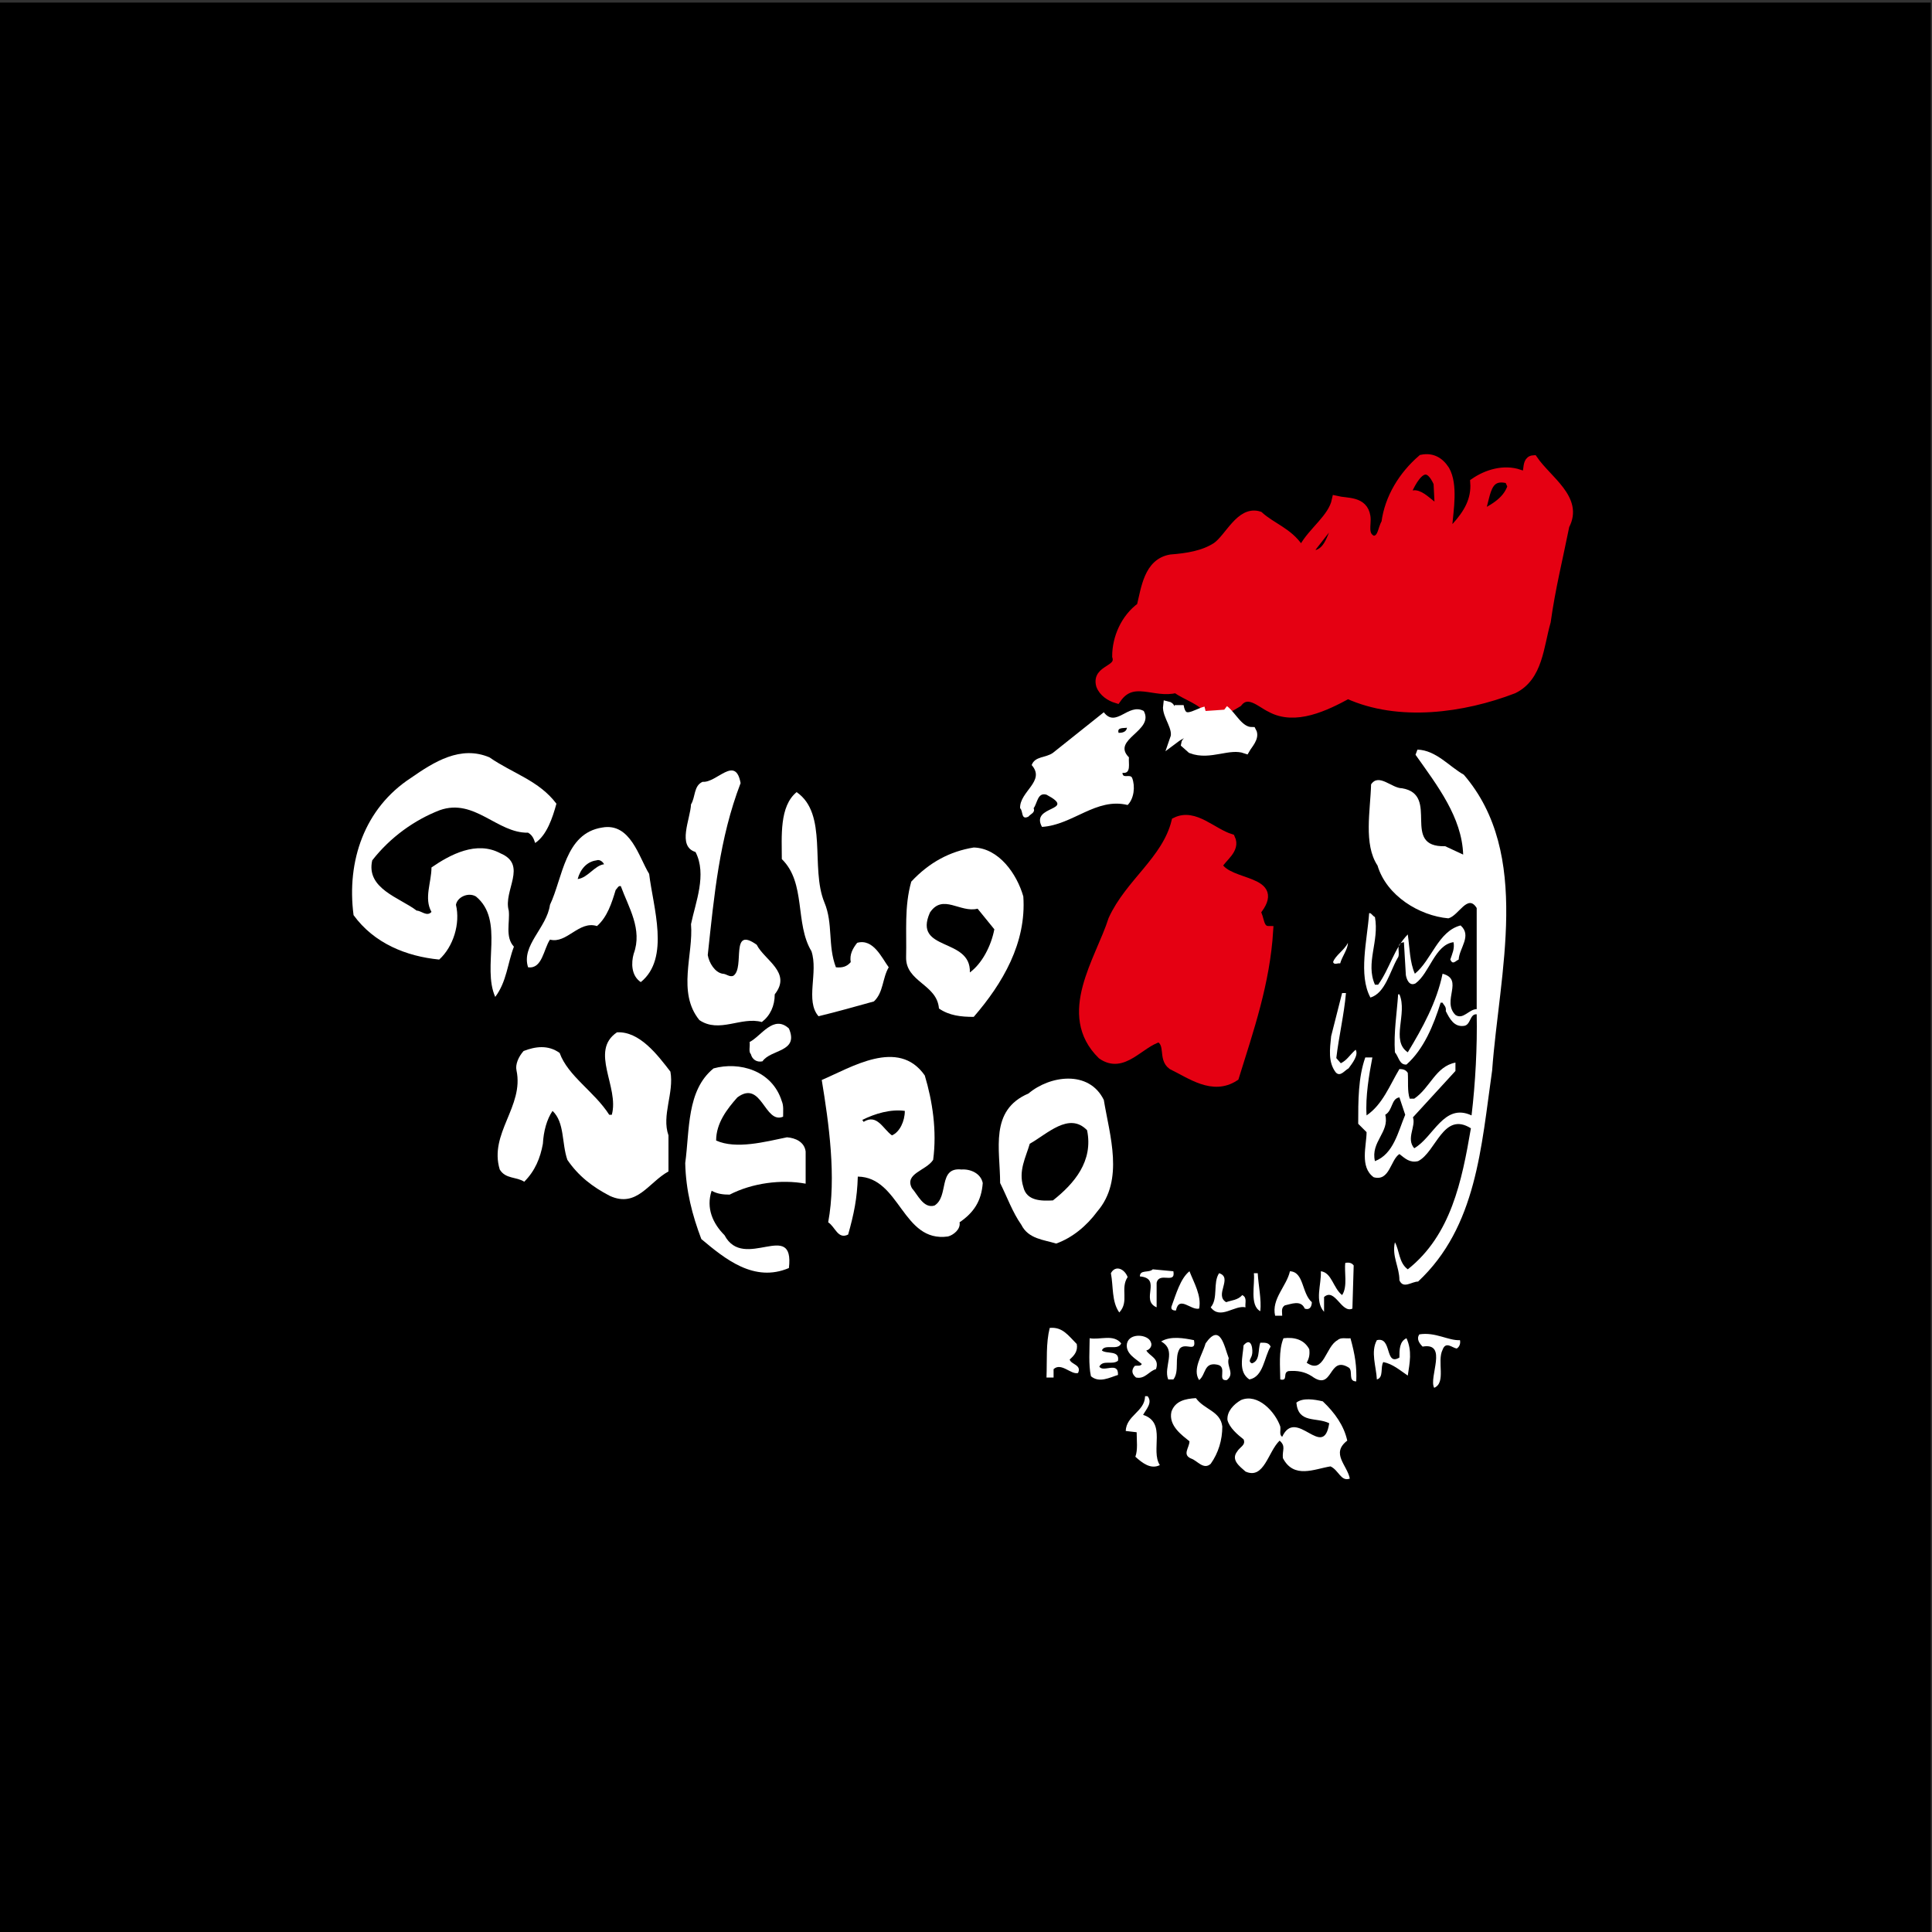
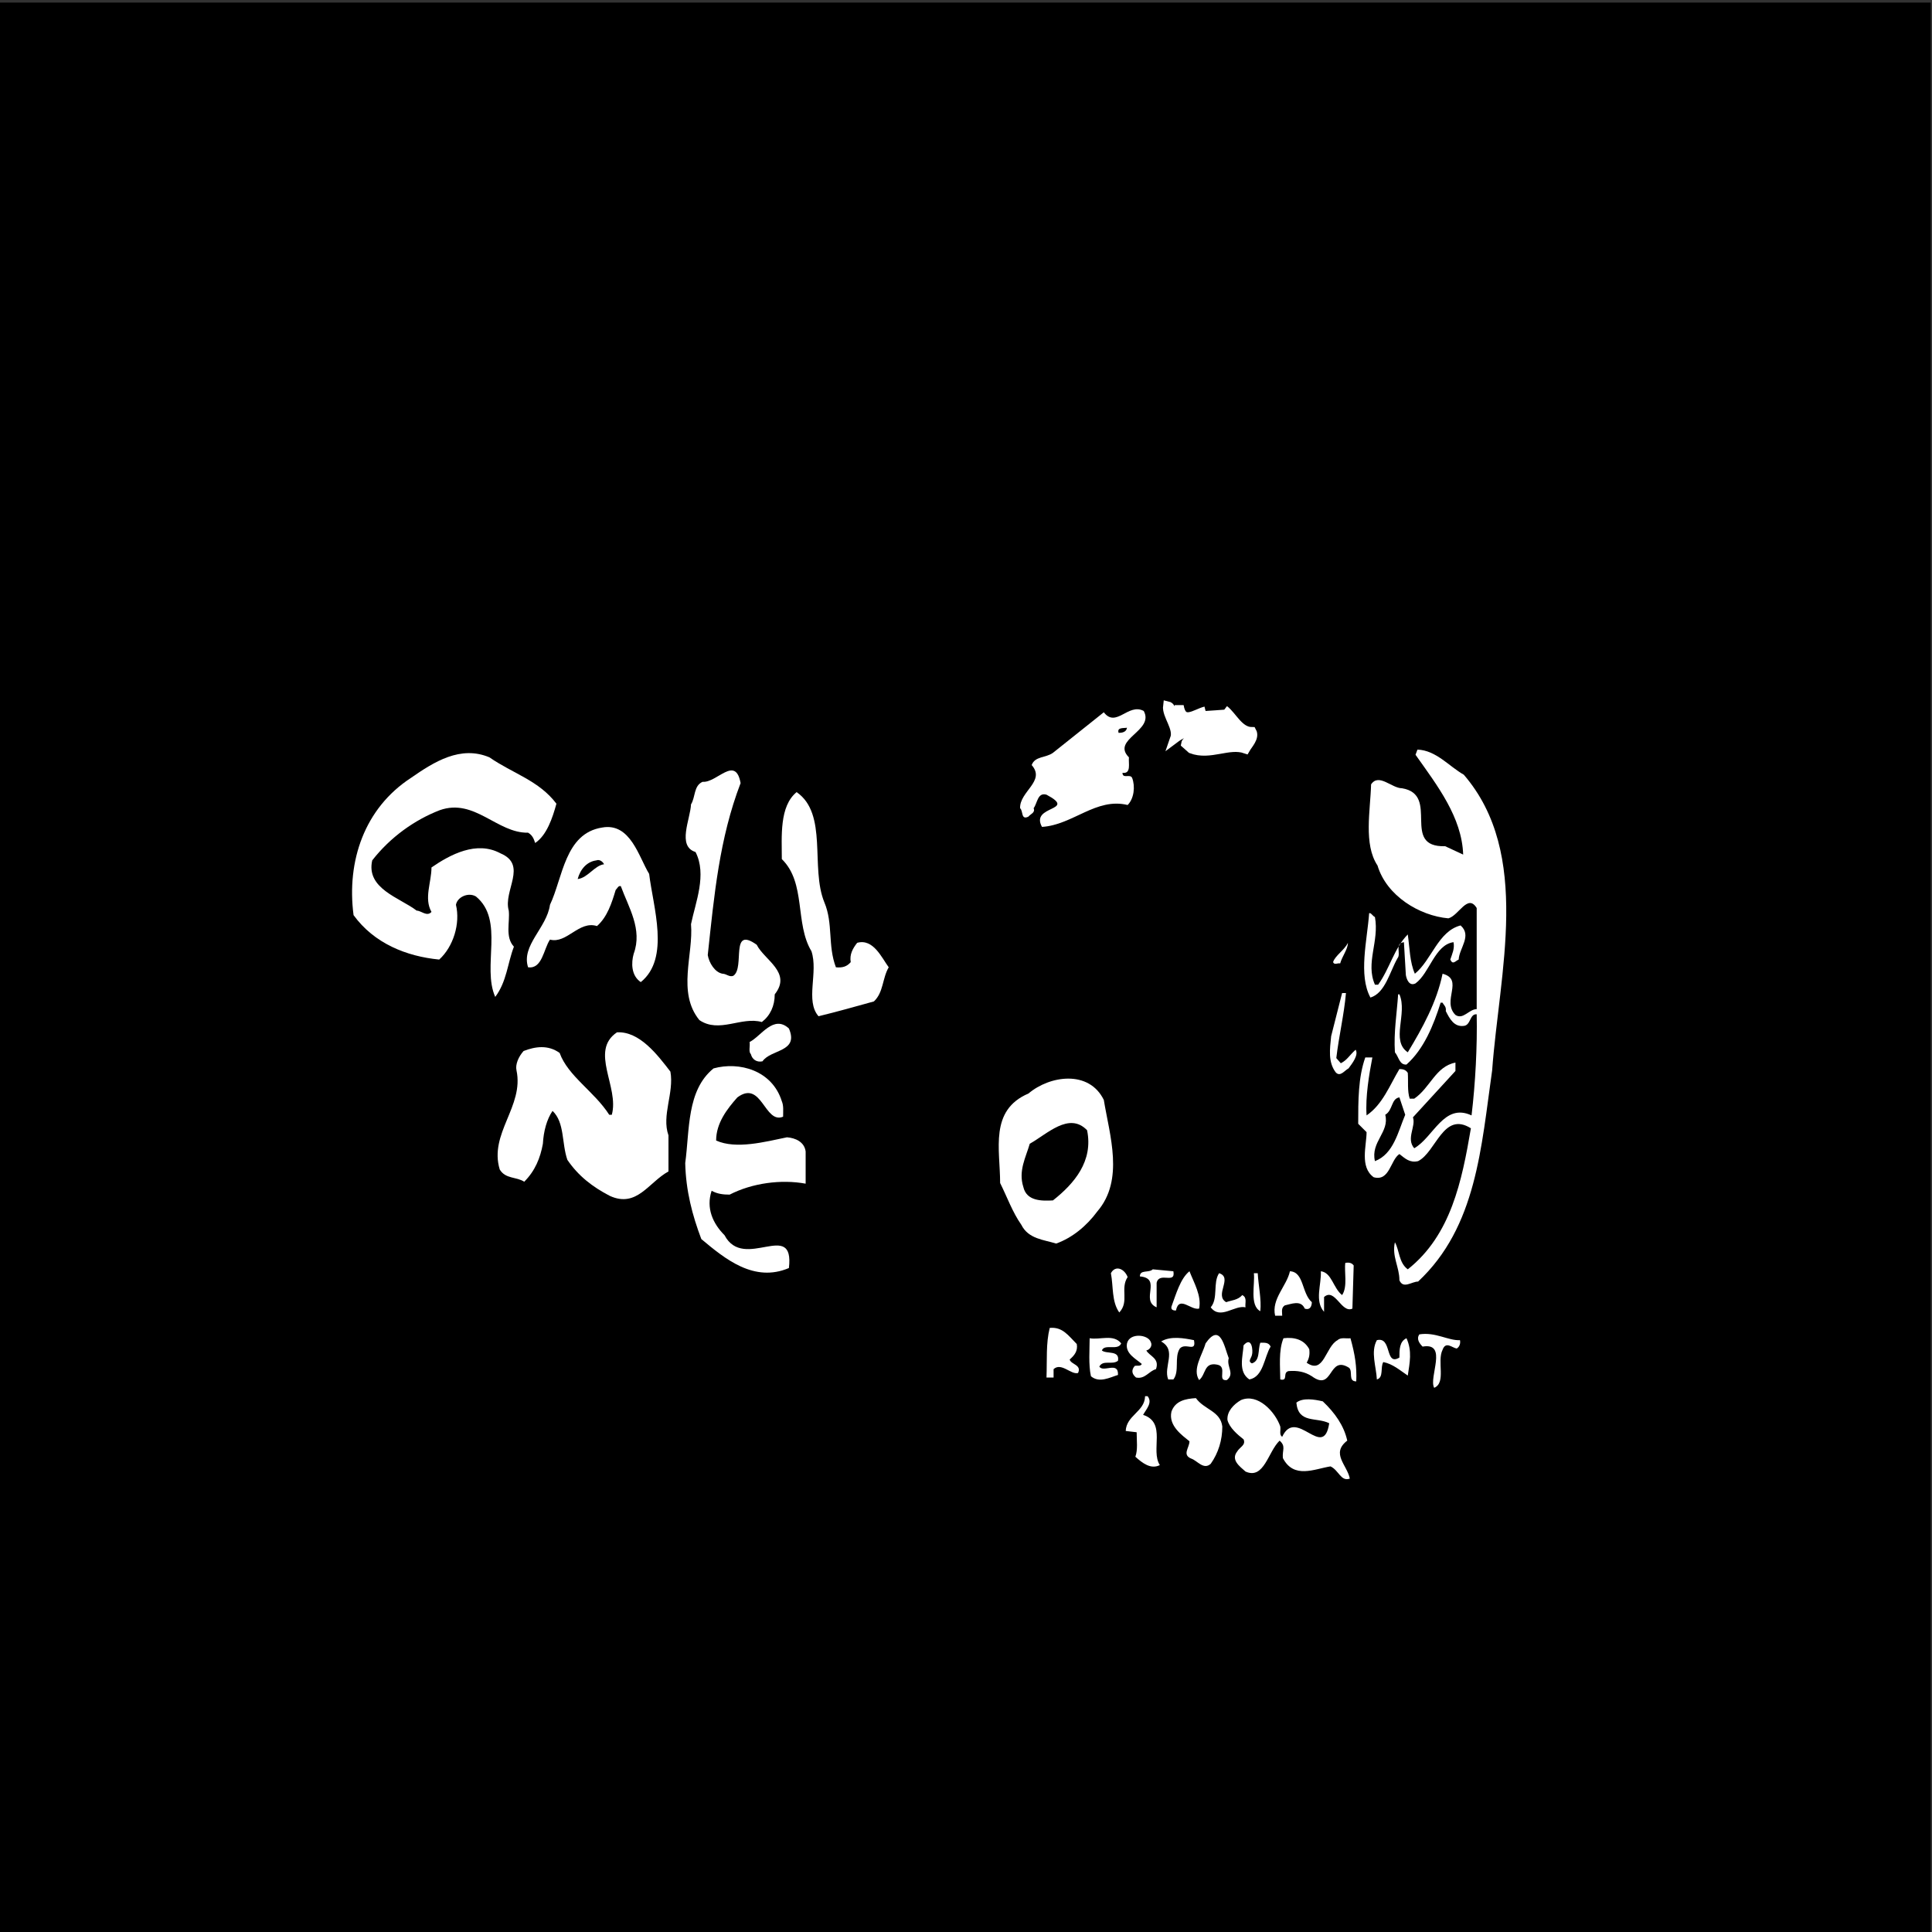
<svg xmlns="http://www.w3.org/2000/svg" version="1.1" id="レイヤー_1" x="0px" y="0px" viewBox="0 0 300 300" style="enable-background:new 0 0 300 300;" xml:space="preserve">
  <rect x="0" y="0" width="300" height="300" fill="#333333" stroke="none" />
  <style type="text/css">
	.st0{fill:#E50012;stroke:#E50012;stroke-width:1.402;}
	.st1{fill:#FFFFFF;}
	.st2{fill:#FFFFFF;stroke:#FFFFFF;stroke-width:1.402;}
</style>
  <rect x="-0.2" y="0.4" width="300" height="300" />
  <g>
-     <path class="st0" d="M187.3,110.4c0.2,0,0.3,0,0.4-0.1c-1.1-1.6-3.4-2.2-5.1-3.4c-3.3,0.9-6.7-2-9.2,1.6c-1-0.3-2.1-1-2.5-2.1   c-0.7-2.6,3.2-2.2,2.5-4.5c0-2.8,1.3-5.9,3.8-7.7c0.7-2.8,1.1-6.8,4.6-7.4c2.6-0.2,5.1-0.6,7.1-1.9c2-1.4,3.7-5.7,6.6-4.8   c2,1.8,4.5,2.5,6.2,5h0.7c1.4-2.6,4.5-4.6,5.1-7.4c1.7,0.4,4.2,0,4.6,2.5c0.2,1.2-0.6,3,1.1,3.7c1.5,0,1.4-1.8,2-2.7   c0.5-3.9,2.7-7.4,5.6-9.9c1.5-0.3,2.7,0.3,3.6,1.7c1.3,2.3,0.6,6.2,0.4,8.6c0.3,0.4,1,0.8,1.3,0.2c1.8-2,3.1-4.1,2.9-6.9   c1.9-1.3,4.5-2.1,6.9-1.3c-0.1,0.2,0.1,0.3,0.2,0.5c1.8,0.3,0.5-2.6,2-2.7c2.2,3.2,7.1,6.1,4.9,10.2c-1,5-2.2,9.8-2.9,14.9   c-1.1,3.8-1.2,8.6-5.1,10.5c-7.8,3-17.8,4.4-25.7,0.8c-3.5,1.9-8.2,4.2-12,2.1c-1.5-0.7-3.5-2.8-5.1-0.8l-2.2,1.3 M217.7,78.4h0.5   c1.3-3.9,3.9,0.7,5.3,0.6l-0.2-4C220.9,69.6,218.3,76.6,217.7,78.4z M234.3,74.4c-4.3-1.2-3.3,3.9-4.9,5.9c2-1.1,4.6-2.2,5.4-4.8   L234.3,74.4z M208.2,79.2l-4.6,5.9v1.1c3,0,3.1-3.4,4.4-5.3c0.8-1.6,1.7,0.6,2.6,0v-0.6C209.9,79.5,209.3,78.9,208.2,79.2z    M206.2,97.8v0.9h0.5c0.1-0.2,0.3-0.4,0.2-0.6C206.8,97.8,206.4,97.8,206.2,97.8z" />
    <path class="st1" d="M177.6,110.4c1.7,3.1-5.1,4.4-2.3,7.2c-0.1,0.9,0.4,2.6-1,2.4c0,1,1.2,0.1,1.5,0.8c0.5,1.3,0.3,3.2-0.7,4.2   c-4.9-1.2-8.5,3.1-13.3,3.4c-1.9-3.4,5.6-2.4,0.7-5c-1.4-0.4-1.4,1.3-2,2.1c0.3,0.7-0.5,0.9-0.8,1.3c-1.2,0.6-0.8-0.9-1.3-1.3   c-0.1-2.6,4-4.2,1.8-6.7c0.5-1.4,2.2-1.1,3.3-1.9l7.9-6.3C173.3,113.1,175.2,109.1,177.6,110.4z M173.7,113.8   c0.5,0,1.2-0.1,1.3-0.8C174.5,113.1,173.4,112.9,173.7,113.8z" />
    <path class="st2" d="M190.1,110.2c1.3,1,2.3,3.4,4.3,3.4c0.5,0.9-0.6,2-1,2.7c-2.6-0.9-5.5,1.1-8.4,0l-0.9-0.8   c0.1-0.7,1.6-0.4,1.1-1.7c-0.9-0.3-2,0.3-2.8,0.9c0.6-1.7-1.3-3.6-1.1-5.1c0.9,0.2,0.4,1.8,1.5,1.9c0.5-0.4,0.2-1.3,0.3-1.9   c0.5,3,2.5,1.2,4.1,0.8 M189.8,115.2h0.8c0.3,0.2,0.6-0.2,0.5-0.4C190.6,114.1,189.9,114.6,189.8,115.2z" />
    <path class="st1" d="M86.4,124.8c-0.6,2.2-1.5,4.9-3.3,6.1c-0.2-0.6-0.4-1.2-1.1-1.6c-4.8,0.1-8.3-5.4-13.7-3.5   c-3.9,1.5-7.7,4.2-10.5,7.8c-1,4.4,4.3,5.8,6.9,7.8c0.7,0,1.6,1,2.3,0.2c-1.2-2.1,0-4.6,0-6.9c2.9-2,7-4.2,10.7-2.2   c4.3,1.8,0.4,5.8,1.3,8.9c0.2,1.8-0.6,4.1,0.8,5.6c-1,2.6-1.1,5.4-2.9,7.8c-2.1-4.7,1.5-11.9-3-15.6c-1.2-0.7-2.9,0.1-3.1,1.3   c0.7,2.9-0.4,6.5-2.6,8.5c-5.1-0.5-10.1-2.5-13.3-6.9c-1.1-8.4,1.7-16.6,8.9-21.3c3.6-2.5,7.7-5.1,12.2-3.2   C79.6,120.1,83.7,121.2,86.4,124.8z" />
    <path class="st1" d="M115,121.6c-3.3,8.6-4.1,17.4-5.1,26.7c0.2,1.2,1.1,2.7,2.3,2.9c0.6,0,1.1,0.6,1.7,0.3   c1.8-1.3-0.6-7.8,3.6-4.8c1.2,2.4,5.5,4.3,2.8,7.7c0,1.8-0.7,3.3-2,4.3c-3.2-0.9-6.6,1.8-9.7-0.3c-3.5-4.3-0.9-10.2-1.3-14.9   c0.7-3.4,2.5-7.7,0.7-11.2c-2.9-0.9-0.8-5.1-0.7-7.4c0.7-1.1,0.4-2.9,1.8-3.5C111.3,121.6,114.2,117.2,115,121.6z" />
    <path class="st1" d="M128,140.1c1.4,3.3,0.5,6.7,1.8,10.1c1,0.1,1.7-0.1,2.3-0.8c-0.2-1.2,0.3-2.1,1-3c2.5-0.7,3.8,2.3,4.9,3.8   c-1,1.7-0.8,3.9-2.3,5.3c-2.9,0.8-5.7,1.6-8.6,2.3c-2.1-2.4,0-6.8-1.1-10.1c-2.6-4.3-0.8-10.6-4.6-14.3c0-3.5-0.4-8.2,2.3-10.4   C128.6,126.4,125.8,134.7,128,140.1z" />
-     <path class="st0" d="M191.1,130.2c0.8,1.7-1.3,2.9-2,4.2c1.7,3.2,10.2,2,5.9,7.2c0.7,0.9,0.4,2.9,2,2.9c-0.5,8.1-3,15.3-5.3,22.7   c-3.4,2.2-6.8-0.4-9.7-1.8c-1.5-1.1-0.2-3.3-2-4.3c-3.1,0.9-5.6,5-8.9,2.7c-6.4-6.3-0.3-14.7,1.7-21c2.6-5.7,8.3-9.2,9.8-15.2   C185.5,126.2,188.2,129.3,191.1,130.2z" />
    <path class="st1" d="M100.8,135.7c0.6,5.1,3.3,13.1-1.3,16.8c-1.5-1-1.5-3-1.1-4.4c1.4-3.8-0.8-7.2-2-10.5   c-0.4-0.1-0.5,0.3-0.8,0.6c-0.6,2-1.3,4.2-2.9,5.6c-2.8-0.9-4.7,2.8-7.3,2.1c-1,1.5-1.2,4.6-3.4,4.3c-1.1-3.4,2.9-6.1,3.4-9.7   c2-4.2,2.3-11.1,8.1-12C97.9,127.7,99.2,133.1,100.8,135.7z M92.6,133.6c-1.5,0.2-2.5,1.4-2.9,2.9c1.6-0.2,2.6-2.1,4.1-2.3   C93.6,133.8,93.1,133.4,92.6,133.6z" />
-     <path class="st1" d="M158.9,139.2c0.5,7.2-3.2,13.5-7.7,18.7c-2,0-3.8-0.2-5.4-1.3c-0.3-3.8-5.2-4.1-5.1-8c0.1-4-0.3-7.8,0.8-11.7   c2.8-3,6-4.7,9.7-5.3C155.1,131.7,157.9,135.7,158.9,139.2z M151.8,141.1c-2.7,0.7-5.4-2.4-7.4,0.6c-2.7,6.1,6.4,3.8,6.2,9.3   c1.9-1.4,3.3-4.1,3.8-6.7L151.8,141.1z" />
    <path class="st1" d="M122.5,159.7c1.6,3.7-2.8,3.2-4.1,5.1c-0.9,0.2-1.6-0.3-1.8-1.1c-0.4-0.4-0.1-1.2-0.2-1.9   C118.2,160.9,120.1,157.5,122.5,159.7z" />
    <path class="st1" d="M104.1,166.4c0.6,3.3-1.4,6.8-0.3,9.9v5.6c-3.1,1.7-4.9,5.7-9.1,3.8c-2.7-1.4-4.9-3.1-6.6-5.6   c-0.9-2.6-0.4-5.8-2.3-7.6c-0.9,1.3-1.4,3.2-1.5,5.1c-0.4,2.2-1.2,4.2-2.9,5.9c-1.2-0.8-2.9-0.4-3.8-1.9c-1.7-5.6,3.8-9.8,2.6-15.4   c-0.2-0.9,0.3-2.1,1.1-3c1.8-0.7,3.8-1,5.6,0.3c1.3,3.6,5.4,6,7.7,9.6h0.4c1.2-4.3-3.5-9.9,0.8-12.8   C99.3,160.1,102.1,163.8,104.1,166.4z" />
    <path class="st1" d="M121.4,171c0.3,0.7,0.2,1.5,0.2,2.4c-2.9,1.2-3.3-5.8-7.1-3c-1.6,1.8-3.3,4-3.3,6.7c3.1,1.4,7.6,0.2,11-0.5   c1.3,0.1,2.7,0.7,2.9,2.2v5c-3.8-0.7-8.3-0.1-11.8,1.7c-1,0-1.9-0.1-2.8-0.6c-0.9,2.7,0.2,5.1,2,6.9c3,5.7,10.9-2.6,10,5.1   c-5.4,2.3-9.9-1.4-13.6-4.5c-1.4-3.7-2.4-7.5-2.5-11.8c0.7-5.1,0.2-11.3,4.4-14.7C114.8,164.8,119.9,166.2,121.4,171z" />
    <path class="st1" d="M227.3,120.3c10.6,12.3,5.5,30.8,4.4,45.9c-1.7,11.9-2.4,24.3-11.5,32.8c-1,0-2.3,1.2-2.9-0.2   c0-2.1-1.2-3.7-0.7-5.9c0.7,1.2,0.6,3.2,2,4.2c6.7-5.3,8.4-13.7,9.8-21.9c-4.3-2.7-5.4,3.7-8.2,5.1c-1.3,0.3-2-0.4-2.9-1.1   c-1.4,0.9-1.5,4.3-4,3.6c-2.2-1.6-1.1-4.9-1.1-7l-1.3-1.3c0-3.6,0-7.2,1.1-10.3h1.1c-0.5,2.6-1.1,6.1-0.9,9   c2.5-1.7,3.6-4.7,5.1-7.2c0.5,0,1,0.1,1.3,0.6c0.1,1.3-0.1,2.8,0.3,4h0.7c2.5-1.7,3.3-5,6.4-5.6v1.3l-6.6,7.2   c0.5,1.4-1.1,3.3,0.2,4.8c3-1.7,4.6-7.1,8.9-5.1c0.6-5,0.9-10.7,0.8-15.7c-1.1-0.1-0.9,1.7-2,1.8c-1.5,0.2-2.2-1.1-2.8-2.3   c0.1-0.7-0.3-0.9-0.5-1.3h-0.3c-1.1,3.5-2.6,7.2-5.3,9.6c-1.1,0.1-1.2-1.2-1.8-1.9c-0.2-3.1,0.3-6,0.5-9h0.2c1.3,3-1.4,7.2,1.3,9   c2.3-3.8,4.5-7.8,5.4-12.2c3.4,0.9-0.2,4.2,2,6.4c1.2,0.8,2.1-0.9,3.3-0.9v-15.7c-1.4-2.3-2.8,1.2-4.4,1.6c-4.5-0.4-9.6-3.5-11-8.2   c-2.2-3.3-1.1-8.6-1-12.6c1.2-1.8,3.2,0.6,4.8,0.6c6,1-0.3,9.2,6.7,9l2.8,1.3c-0.2-5.8-4-10.7-7.4-15.5l0.3-0.8   C223,116.5,225,119,227.3,120.3z M212.6,141.8c-0.3,4.2-1.7,9.6,0.2,13.1c2.3-0.7,3-4,4.2-6.1c0.6-0.7-0.5-2.3,1-2.5l0.3,5.1   c0.1,0.6,0.5,1.8,1.5,1.3c2.2-1.6,3-6,5.9-6.4c0.2,1-0.2,1.8-0.5,2.7c0.4,0.9,0.8,0.2,1.3,0c0.1-1.8,2.1-3.7,0.3-5.3   c-3.5,0.9-4.5,5.4-7.1,7.5c-0.8-1.8-0.8-4-1.1-6.1c-2.1,2.1-2.8,5.3-4.6,7.8h-0.5c-1.5-3.4,0.7-6.7,0-10.5   C213.1,142.2,212.9,141.7,212.6,141.8z M209.3,146.4c-0.5,1.1-2,2-2.3,3c0.2,0.5,0.7,0.1,1.1,0.2   C208.4,148.5,209.3,147.4,209.3,146.4z M208.4,154.2l-1.7,6.7c-0.2,2-0.5,4,0.7,5.6c0.7,0.8,1.4-0.3,2-0.6c0.6-0.8,1.6-2.1,1.1-2.9   c-1,0.9-1.3,1.6-2.3,2.1l-0.7-0.8c0.4-3.4,1.2-6.7,1.5-10.1H208.4z M217.3,170.4c-1.3,0.2-1,2-2.2,2.7c0.7,2.7-2.3,4.2-1.6,7.2   c2.9-1.1,3.6-4.6,4.7-7.2L217.3,170.4z" />
-     <path class="st1" d="M143.6,167c1.2,4,1.9,8.6,1.3,13.1c-1.1,1.7-4.5,2.1-3.3,4.4c0.9,1,1.8,3.2,3.5,2.7c2.3-1.4,0.5-6,4.2-5.6   c1.4-0.1,3,0.6,3.3,2.1c-0.2,2.8-1.4,4.6-3.6,6.1c0.2,1.1-1,2-1.8,2.2c-7.1,1-7.4-9.2-14-9.3c-0.1,3.4-0.6,5.8-1.5,9   c-1.6,0.8-2-1.2-3.1-1.9c1.3-7,0.1-15.4-1-22.1C132.1,165.8,139.5,161.1,143.6,167z M133.9,173.9l0.2,0.3c2.1-1.3,3,1.1,4.4,2.1   c1.2-0.5,2-2.2,2-3.8C138.3,172.2,135.9,172.9,133.9,173.9z" />
    <path class="st1" d="M171.4,170.8c0.9,5.5,3.2,12.4-1,17.3c-1.7,2.3-3.9,4.1-6.4,5c-1.9-0.6-4.3-0.7-5.4-2.9   c-1.4-2-2.2-4.3-3.3-6.5c0-5.2-1.7-11.3,4.4-13.9C163,167,169.1,166.1,171.4,170.8z M159.9,177.6c-0.6,2.1-1.8,4.2-1,6.7   c0.5,2.2,2.8,2.2,4.6,2.1c3.3-2.6,6.3-6.1,5.3-10.9C166,172.6,162.6,176.1,159.9,177.6z" />
    <path class="st1" d="M210.2,196.5l-0.2,6.7c-1.7,0.8-2.7-3.3-4.4-1.8v2.3c-1.5-1.7-0.4-4.2-0.5-6.3c1.7,0.2,1.9,2.6,3.3,3.7   c0.9-1.3,0.3-3.7,0.5-5C209.5,196,209.9,196.1,210.2,196.5z M172.5,197.7c0.4,2.1,0.1,4.4,1.3,6.1c1.6-1.7,0.1-3.7,1.3-5.5   C174.6,197,173.2,196.4,172.5,197.7z M179,197.1c-0.6,0.6-2,0-2,1.1c3.5,0.3,0,3.7,2.6,4.8v-3.8c0.4-1.8,3,0.3,2.6-1.8L179,197.1z    M184.7,197.4c-1.4,1.1-2.1,3.6-2.8,5.5c-0.1,0.5,0.3,0.6,0.7,0.6c0.5-2.4,2.3,0,3.6-0.3C186.6,201.2,185.4,199.2,184.7,197.4z    M200.3,197.4c-0.5,2.3-2.9,4.3-2.3,6.9h1.1c0-0.6-0.2-1.2,0.4-1.6c1-0.2,2.5-0.9,3.1,0.5c0.9,0.3,1.1-0.5,1.1-1   C202.1,200.8,202.5,197.5,200.3,197.4z M189.3,197.7c-1,1.5-0.1,3.9-1.3,5.3c1.5,2,3.7-0.4,5.4,0c-0.1-0.7,0.3-1.5-0.5-1.9   c-0.7,0.8-1.7,0.8-2.5,1.1C188.5,201.1,191.5,198.4,189.3,197.7z M194.7,197.7c0.2,1.7-0.7,5,1,5.9c0.2-1.8-0.3-4-0.4-5.9H194.7z    M163,206.2c-0.6,2.4-0.4,4.9-0.5,7.7h1.1v-1.3c1.2-1.1,2.7,0.9,3.8,0.6c0.6-1.3-1.1-1.3-1.3-2.1c0.7-0.6,1.3-1.3,1.1-2.4   C165.9,207.4,165,206,163,206.2z M187.2,208.6c-0.5,1.8-2.1,4-1,5.7c1.1-0.9,0.7-2.8,2.8-2.4c1.7,0.3-0.1,2.6,1.5,2.4   c1.3-1-0.1-2.1,0.3-3.4C190.1,209.1,189.5,205.3,187.2,208.6z M220.4,207.2c-0.5,0.7,0,1.4,0.5,1.9c4-0.7,0.9,4.8,1.8,6.4   c1.9-0.8,0.4-4.1,1.3-5.9c0.5-1.4,1.5-0.3,2.2-0.2c0.5-0.3,0.6-0.9,0.5-1.3C224.9,208.2,222.9,206.8,220.4,207.2z M175,208.6   c-0.3,1.6,1.4,2.4,2.3,3.2c-0.2,0.4-0.7,0.2-1.1,0.3c-0.6,0.7-0.4,1.3,0.2,1.8c1.4,0.3,2-1,3.1-1.3c0.6-1.7-1-2-1.5-2.9   c0.5-0.1,1-0.7,0.7-1.3C178.3,207.2,175.4,206.9,175,208.6z M169.2,207.8c0,1.7-0.2,4.1,0.2,5.9c1.3,1.1,2.9,0.2,4.2-0.2   c0.1-2.2-2.3-0.3-2.9-1.3c0.6-1.1,2-0.2,2.9-0.9c0.3-1.7-1.8-1-2.5-1.6c0.4-1.1,2.5,0.1,3-1.1C172.9,207.1,170.8,208.1,169.2,207.8   z M180.3,208.3c2.5,1.4,0.3,3.9,1.1,5.9h0.8c1-1.3,0.1-3.4,1-4.8c0.9-1,2.6,0.7,2.2-1.3C183.9,207.8,181.8,207.4,180.3,208.3z    M199.3,207.8c-0.8,1.9-0.5,4.6-0.5,6.4c1.3,0.3,0.3-1.1,1.3-1.3c1.4-0.1,2.5,0.1,3.6,0.8c3.4,2.5,2.5-3.4,5.8-1.3   c0.6,0.6-0.2,2.1,1.1,2.1c0.1-2.3-0.2-4.2-0.9-6.7c-0.6,0.1-1.5-0.2-2,0.3c-1.9,1-2.1,5.4-4.8,3.5c0.4-0.7,0.5-1.3,0.4-2.1   C202.5,208,201,207.6,199.3,207.8z M218.4,207.8c-1.1,0.5-1.1,1.8-1.1,3c-2.3,1.4-1.1-3.3-3.5-2.7c-1,1.8-0.1,4.1,0,6.1   c1.1-0.3,0.5-1.9,1-2.7c1.5,0.3,2.6,1.3,3.8,2.1C218.9,211.6,219.3,209.8,218.4,207.8z M164.1,208.3l-0.3,1.3h0.9   c0.4,0.1,1.3-0.1,1-0.8C165,208.7,164.7,208.1,164.1,208.3z M193.1,208.9c-0.1,1.7-0.9,4.1,0.9,5.3c2.2-0.4,2.3-3.5,3.3-5.1   c-0.3-0.7-1-0.6-1.6-0.6c-0.4,1.1,0,2.8-1.3,3.2c-0.7-0.3-0.1-0.8,0-1.3C194.6,209.8,194.4,207.4,193.1,208.9z M200.3,209.9   l0.4,0.9l0.9-0.6C201.3,209.8,200.7,210,200.3,209.9z M208,209.9h1H208z M177.8,216.9c-0.1,2.3-2.9,2.9-3,5.3l1.7,0.2   c0,1.3,0.2,2.7-0.2,3.8c1.1,1,2.4,2,3.8,1.3c-1.5-2.3,1.1-6.6-2.6-7.8c0.5-0.9,1.5-1.9,0.7-2.9H177.8z M185.7,217.1   c-1.6,0.1-3.2,0.4-3.8,2.1c-0.5,2.2,1.7,3.7,2.8,4.6c0,1-1.2,2.1,0.3,2.7c0.9,0.3,1.9,1.8,3,0.8c1.2-1.7,1.8-3.7,1.8-5.8   C189.5,219.1,187,218.9,185.7,217.1z M192.7,217.4c-1.2,0.7-2.2,1.8-2.1,3.1c0.3,1.2,1.6,2.3,2.5,3c0.4,0.9-0.6,1.2-1,1.9   c-1,1.3,0.4,2.3,1.3,3.1c2.9,1.3,3.5-3.1,5.3-4.8c1,0.9,0.4,1.4,0.5,2.7c1.7,3.3,4.9,1.7,7.4,1.3c1.3,0.6,1.6,2.4,3,1.9   c-0.4-2.1-3-3.9-0.4-5.9c-0.5-2.3-1.9-4.3-3.8-6.1c-1.3-0.3-3.1-0.6-4.1,0.2c0.3,3.3,3.1,2.2,5.1,3.2c-0.9,5.9-5.1-2.6-7.3,2.1   c-0.5-0.3-0.2-1-0.3-1.6C198,219.2,195.3,216.3,192.7,217.4z M186.7,220.9l-0.4-0.5l-0.5,0.5l0.5,0.6L186.7,220.9z M194.7,220.9   l0.5,0.8l0.4-0.6C195.5,220.7,195,220.9,194.7,220.9z" />
  </g>
</svg>